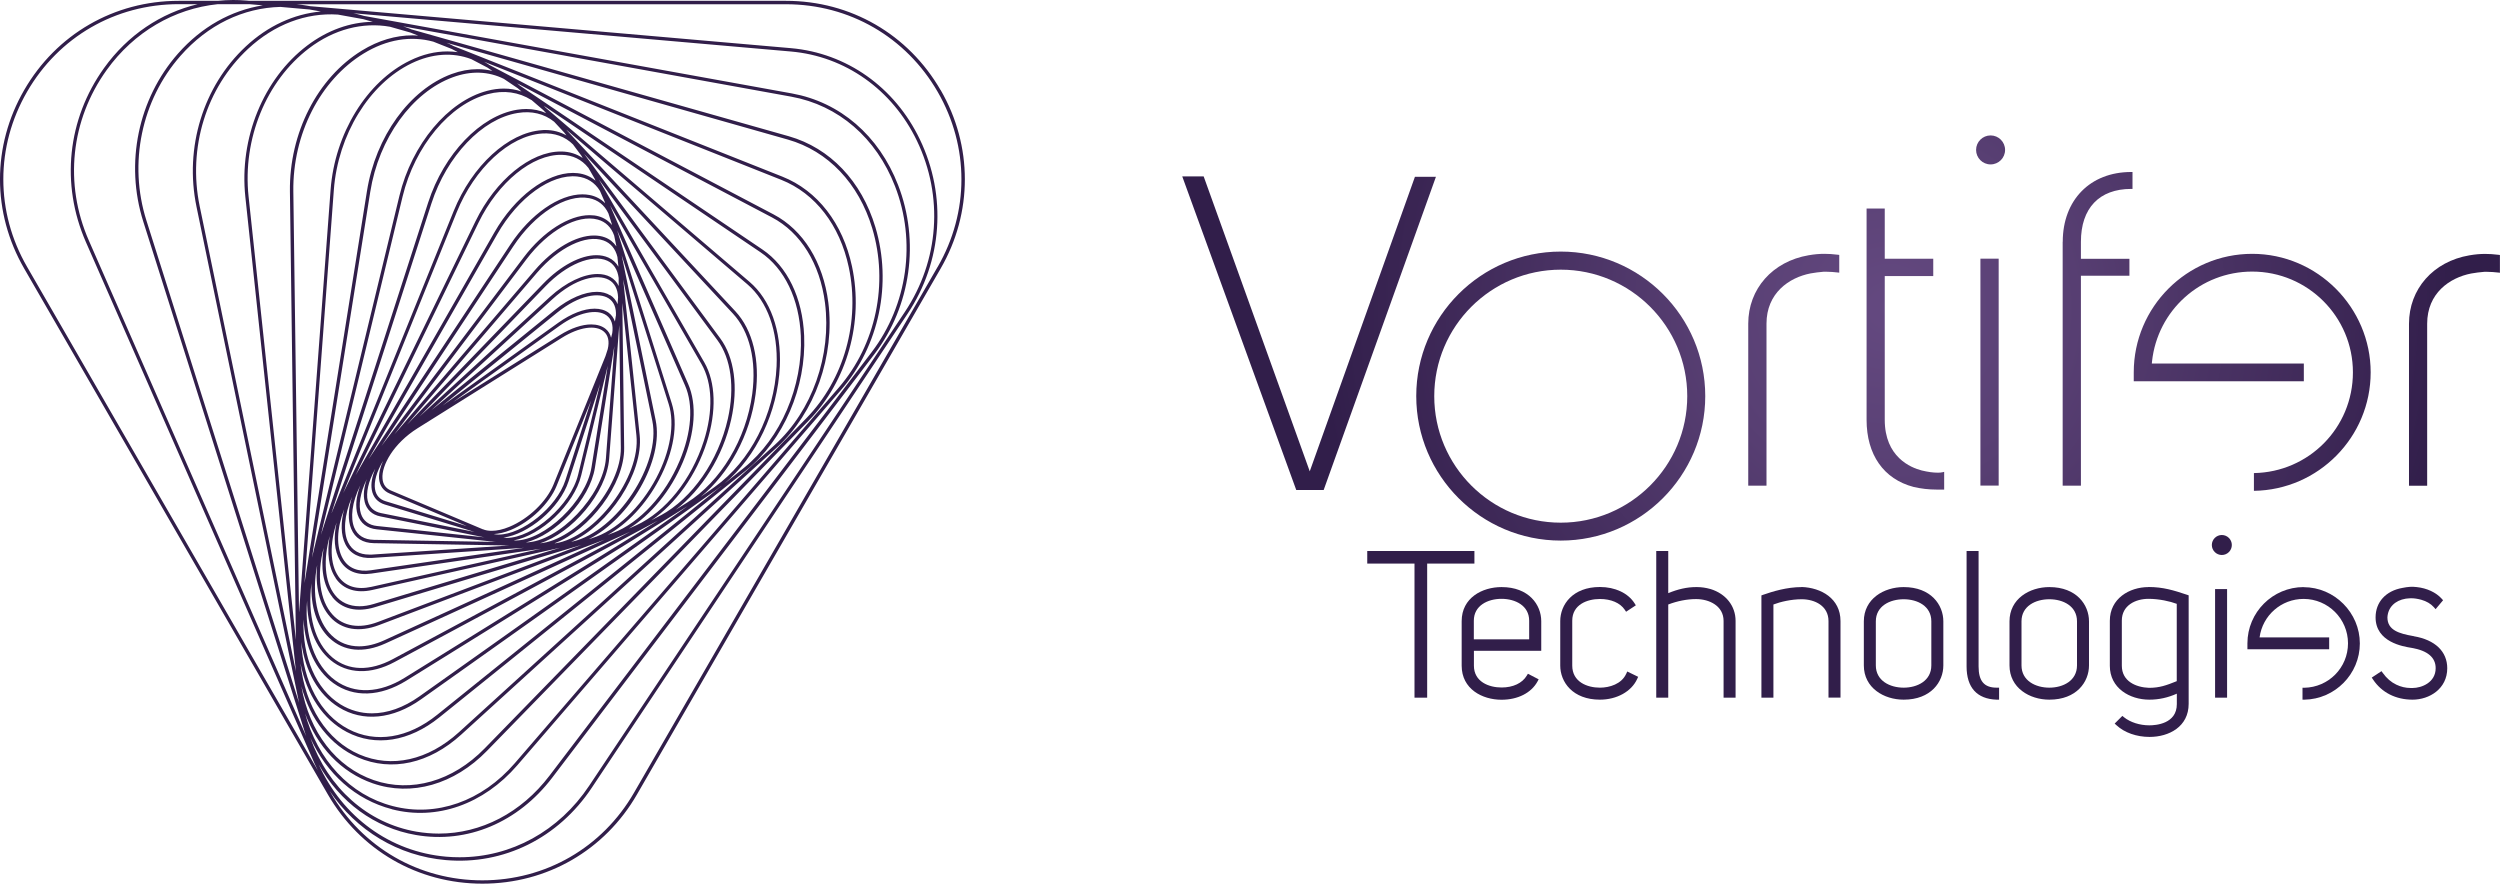
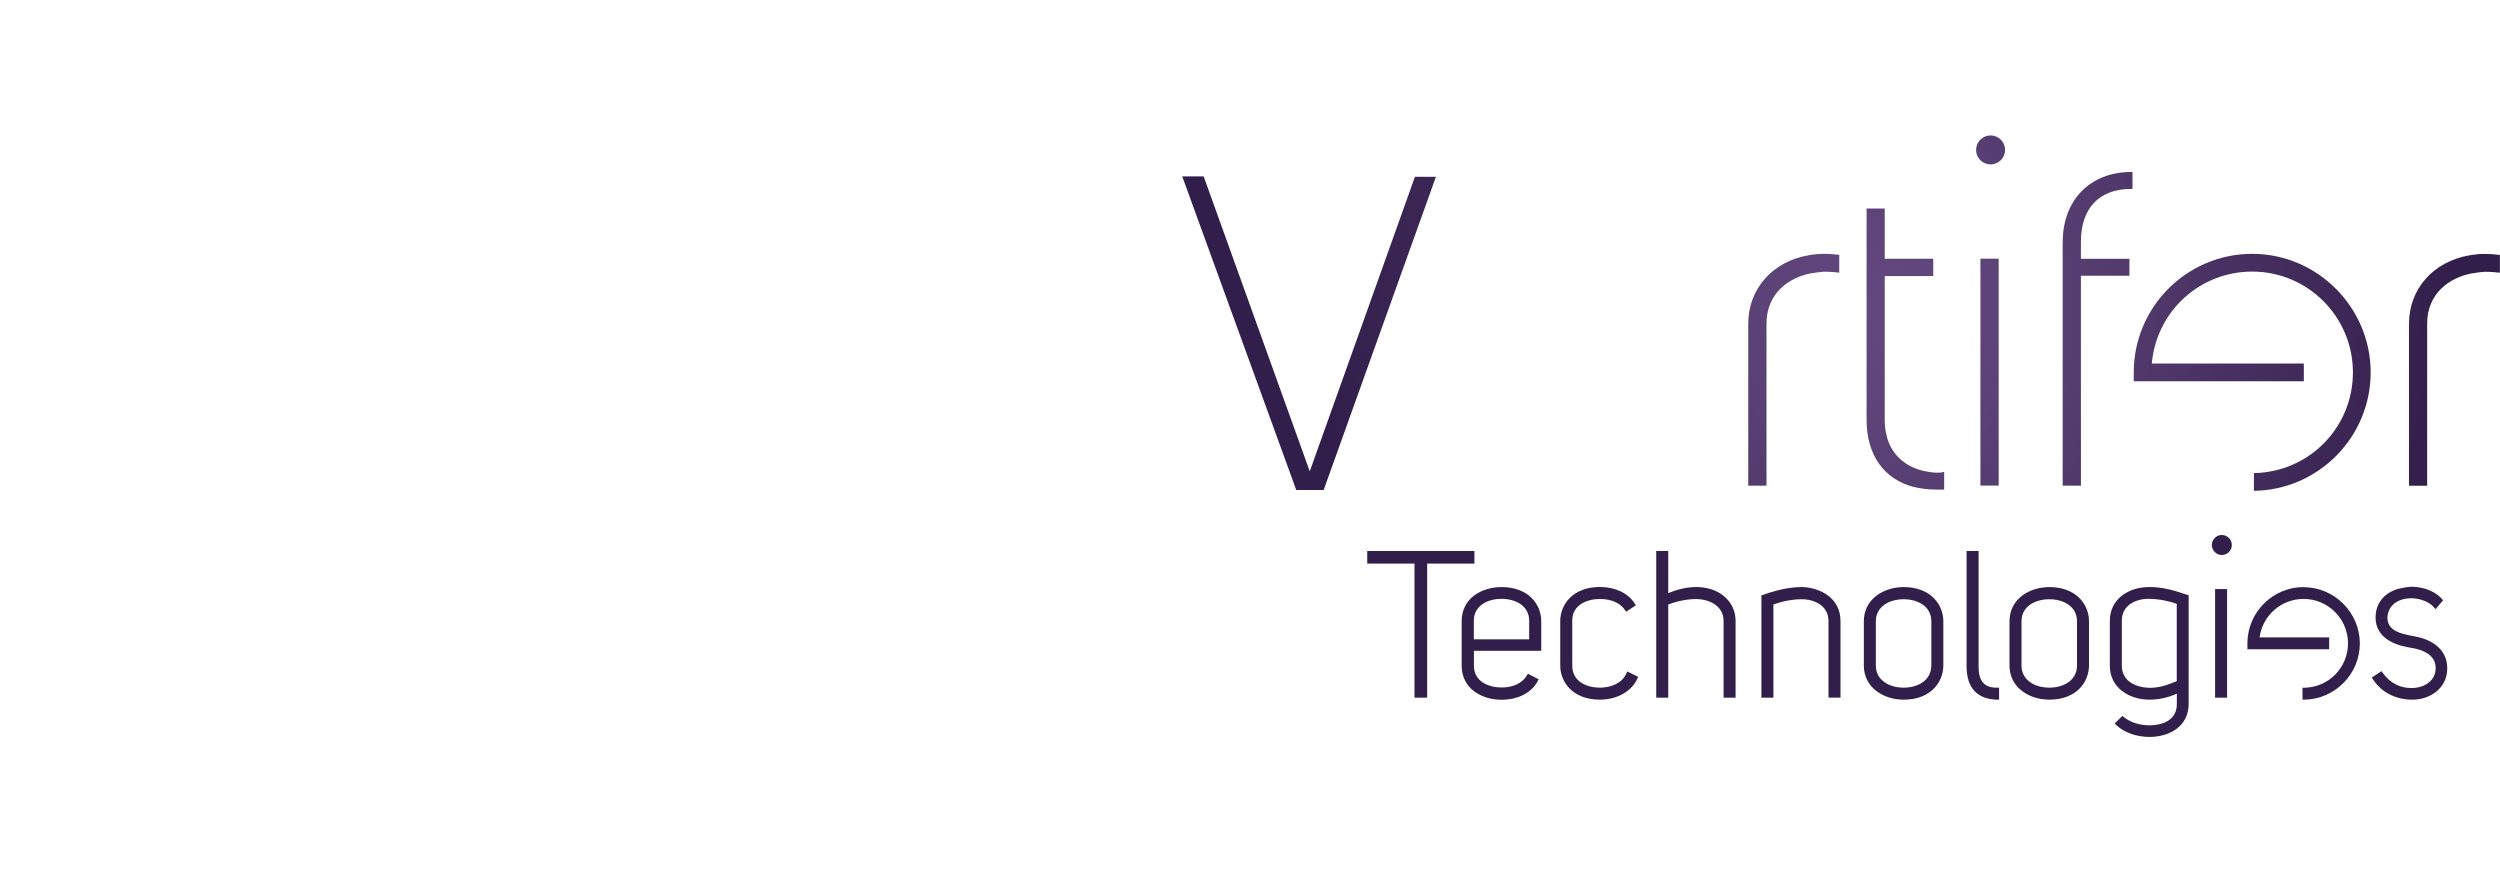
<svg xmlns="http://www.w3.org/2000/svg" xmlns:xlink="http://www.w3.org/1999/xlink" id="Ebene_1" viewBox="0 0 300 106.04">
  <defs>
    <style>
      .cls-1 {
        fill: url(#Neues_Verlaufsfeld_2-2);
      }

      .cls-2 {
        fill: url(#Neues_Verlaufsfeld_2-5);
      }

      .cls-3 {
        fill: url(#Neues_Verlaufsfeld_2-4);
      }

      .cls-4 {
        fill: url(#Neues_Verlaufsfeld_2-9);
      }

      .cls-5 {
        fill: url(#Neues_Verlaufsfeld_2-6);
      }

      .cls-6 {
        fill: url(#Neues_Verlaufsfeld_2-3);
      }

      .cls-7 {
        fill: url(#Neues_Verlaufsfeld_2-7);
      }

      .cls-8 {
        fill: url(#Neues_Verlaufsfeld_2-8);
      }

      .cls-9 {
        fill: #311e4a;
      }

      .cls-10 {
        fill: url(#Neues_Verlaufsfeld_2);
      }
    </style>
    <radialGradient id="Neues_Verlaufsfeld_2" data-name="Neues Verlaufsfeld 2" cx="226.67" cy="36.97" fx="226.67" fy="36.97" r="68.53" gradientUnits="userSpaceOnUse">
      <stop offset="0" stop-color="#644980" />
      <stop offset=".31" stop-color="#583f73" />
      <stop offset=".87" stop-color="#392452" />
      <stop offset="1" stop-color="#311e4a" />
    </radialGradient>
    <radialGradient id="Neues_Verlaufsfeld_2-2" data-name="Neues Verlaufsfeld 2" cy="36.97" fy="36.97" r="68.53" xlink:href="#Neues_Verlaufsfeld_2" />
    <radialGradient id="Neues_Verlaufsfeld_2-3" data-name="Neues Verlaufsfeld 2" cx="226.67" cy="36.97" fx="226.67" fy="36.97" r="68.53" xlink:href="#Neues_Verlaufsfeld_2" />
    <radialGradient id="Neues_Verlaufsfeld_2-4" data-name="Neues Verlaufsfeld 2" cx="226.67" cy="36.97" fx="226.67" fy="36.97" r="68.53" xlink:href="#Neues_Verlaufsfeld_2" />
    <radialGradient id="Neues_Verlaufsfeld_2-5" data-name="Neues Verlaufsfeld 2" cx="226.67" cy="36.97" fx="226.67" fy="36.97" r="68.53" xlink:href="#Neues_Verlaufsfeld_2" />
    <radialGradient id="Neues_Verlaufsfeld_2-6" data-name="Neues Verlaufsfeld 2" cx="226.67" fx="226.67" r="68.53" xlink:href="#Neues_Verlaufsfeld_2" />
    <radialGradient id="Neues_Verlaufsfeld_2-7" data-name="Neues Verlaufsfeld 2" cx="226.67" cy="36.97" fx="226.67" fy="36.97" r="68.53" xlink:href="#Neues_Verlaufsfeld_2" />
    <radialGradient id="Neues_Verlaufsfeld_2-8" data-name="Neues Verlaufsfeld 2" cx="226.67" cy="36.97" fx="226.67" fy="36.97" r="68.53" xlink:href="#Neues_Verlaufsfeld_2" />
    <radialGradient id="Neues_Verlaufsfeld_2-9" data-name="Neues Verlaufsfeld 2" cx="226.67" cy="36.97" fx="226.67" fy="36.97" r="68.53" xlink:href="#Neues_Verlaufsfeld_2" />
  </defs>
-   <path class="cls-9" d="M112.52,32.02l-36.44,63.11c-3.8,6.58-10.6,10.51-18.2,10.51s-14.4-3.93-18.2-10.51l-.13-.22c3.22,4.77,8.22,7.8,13.94,8.3,6.95.61,13.51-2.64,17.53-8.69l37.89-56.87c4.19-6.29,4.74-14.12,1.47-20.93-3.01-6.27-8.79-10.35-15.46-10.94L37.2.74l-.28-.05c-.45-.08-.91-.14-1.36-.18h58.76c7.6,0,14.4,3.93,18.2,10.51,3.8,6.58,3.8,14.43,0,21.01M33.66.83l3.49.31,1.35.24c-3.21.29-6.34,1.71-9,4.19-5.12,4.77-7.39,12.14-5.92,19.24l12.31,59.53L17.57,26.46c-2.17-6.86-.6-14.43,4.09-19.76,3.27-3.72,7.52-5.76,12-5.87M31.54.64c-3.8.61-7.35,2.58-10.18,5.79-4.79,5.44-6.38,13.16-4.17,20.15l19.42,61.38c.04.13.09.26.14.4L10.66,28.86c-2.98-6.79-2.18-14.45,2.15-20.47C16.08,3.84,20.9,1.04,26.14.5h3.77l1.63.14ZM23.73.5c-4.42,1.05-8.41,3.71-11.24,7.66-4.41,6.14-5.22,13.94-2.19,20.87l27.44,62.58c.13.29.26.56.4.84L3.25,32.02c-3.8-6.58-3.8-14.43,0-21.01C7.05,4.43,13.85.5,21.45.5h2.28ZM35.51,80.55l-11.55-55.82c-1.44-6.97.78-14.19,5.81-18.87,3.15-2.93,6.96-4.36,10.78-4.11l3.04.55,1.14.32c-2.7.03-5.43,1-7.87,2.85-5.26,3.99-8.17,11.12-7.42,18.15l6.07,56.92ZM35.52,76.89l-5.69-53.31c-.74-6.9,2.11-13.88,7.26-17.79,3-2.28,6.44-3.16,9.71-2.58l2.46.7.93.37c-.23-.02-.46-.04-.69-.04-2.02,0-4.09.61-6.08,1.83-5.33,3.27-8.72,9.9-8.63,16.9l.72,53.92ZM35.88,73.41l-.68-50.44c-.09-6.86,3.22-13.36,8.44-16.55,2.76-1.69,5.65-2.16,8.36-1.42l2.22.88.72.38c-.42-.06-.84-.09-1.27-.09-1.46,0-2.96.36-4.46,1.09-5.2,2.52-9.04,8.76-9.54,15.53l-3.78,50.63ZM36.06,79.61c.74,3.74,2.69,6.72,5.56,8.23,3.43,1.8,7.48,1.16,11.11-1.76l36.82-29.65c4.48-3.61,7.21-9.94,6.95-16.13-.19-4.56-2.02-8.34-5.01-10.36l-29.11-19.67-.13-.11c-.07-.06-.14-.11-.21-.17l30.6,16.1c3.44,1.81,5.76,5.55,6.36,10.27.8,6.29-1.56,12.97-6.03,17.03l-37.89,34.47c-3.72,3.38-8.08,4.35-11.97,2.67-3.89-1.69-6.49-5.78-7.05-10.91M36.16,82.34c1.07,4,3.48,7.11,6.79,8.55,4.04,1.75,8.56.75,12.4-2.74l37.89-34.47c4.56-4.15,6.97-10.97,6.16-17.38-.62-4.85-3.01-8.7-6.57-10.57L58.7,7.78l-.16-.11c-.15-.1-.3-.17-.45-.26l35.66,14.17c4.08,1.62,7.03,5.44,8.1,10.48,1.39,6.53-.56,13.48-5.09,18.13l-38.6,39.62c-3.84,3.94-8.81,5.36-13.3,3.81-4.54-1.57-7.73-5.74-8.7-11.27M36.53,70.11l3.53-47.31c.5-6.63,4.24-12.74,9.32-15.2,2.47-1.19,4.95-1.35,7.18-.5l1.93,1.01.59.4c-.57-.14-1.16-.21-1.77-.21-1.01,0-2.05.19-3.11.58-5.04,1.86-9.13,7.51-10.17,14.08l-7.51,47.14ZM36.42,74.32c.19,3.32,1.44,6.11,3.59,7.66,2.43,1.75,5.61,1.64,8.75-.3l33.74-20.94-32.19,22.84c-1.89,1.34-3.84,2.02-5.68,2.02-1.33,0-2.61-.36-3.77-1.07-2.97-1.85-4.58-5.64-4.44-10.2M86.58,58.31l-34.11,27.46c-3.5,2.82-7.39,3.45-10.67,1.72-3.37-1.77-5.43-5.66-5.65-10.45.46,3.48,2.02,6.29,4.5,7.83,2.89,1.8,6.5,1.45,9.89-.96l35.47-25.17c.19-.14.38-.29.57-.44M85.78,58.42l-1.7,1.21c3.41-2.79,5.94-7.43,6.59-12.32.55-4.09-.34-7.71-2.42-9.95l-20.21-21.7-.07-.09,21.72,18.55c2.41,2.06,3.69,5.64,3.5,9.83-.26,5.78-3.17,11.46-7.41,14.47M65.28,12.71l25.98,17.56c2.89,1.95,4.65,5.61,4.84,10.05.25,6.07-2.42,12.27-6.81,15.81l-2.36,1.9c3.83-3.21,6.4-8.59,6.65-14.06.19-4.31-1.13-8.01-3.64-10.15l-24.47-20.9-.11-.12s-.06-.05-.08-.08M63.78,12l1.41,1.21.35.37c-.73-.33-1.53-.5-2.38-.5-.36,0-.74.03-1.12.09-4.39.72-8.77,5.29-10.66,11.13l-12.87,39.88,9.8-40.59c1.46-6.05,5.67-11.11,10.24-12.3,1.92-.5,3.71-.24,5.21.71M37.42,67.03l7.01-44c1.02-6.42,5.01-11.96,9.91-13.76,2.18-.8,4.3-.72,6.13.2l1.66,1.12.45.39c-.67-.23-1.38-.35-2.12-.35-.65,0-1.32.09-2,.27-4.71,1.23-9.04,6.42-10.53,12.6l-10.52,43.54ZM78.95,62.47l-30.4,18.87c-2.99,1.86-6.01,1.97-8.3.32-2.51-1.82-3.74-5.41-3.4-9.59.01,3.04.98,5.62,2.81,7.14,2.02,1.68,4.83,1.77,7.69.23l31.6-16.97ZM79.28,61.84l-1.12.6c2.91-1.97,5.39-5.4,6.66-9.38,1.18-3.7,1.07-7.19-.3-9.57l-12.65-21.94,14.22,19.27c1.64,2.22,2.1,5.66,1.25,9.44-1.13,5.02-4.29,9.57-8.06,11.59M70.12,18.49l17.83,19.14c2,2.15,2.85,5.66,2.32,9.63-.72,5.43-3.8,10.55-7.83,13.06l-1.36.85c3.14-2.37,5.67-6.42,6.66-10.82.87-3.89.39-7.45-1.32-9.76l-16.3-22.09ZM70.6,20.13l.76,1.32.1.23c-.6-.5-1.32-.81-2.16-.9-.18-.02-.36-.03-.54-.03-3.18,0-6.98,2.85-9.44,7.15l-16.66,29.15,14.76-30.33c2.37-4.87,6.47-8.21,9.98-8.14,1.33.03,2.41.56,3.2,1.56M68.78,17.36l.98,1.32.16.28c-.72-.49-1.57-.76-2.51-.78-.04,0-.08,0-.12,0-3.63,0-7.82,3.42-10.23,8.37l-15.88,32.63,13.62-33.7c2.14-5.3,6.35-9.19,10.24-9.46,1.5-.1,2.77.36,3.75,1.34M39.79,61.55l11.98-37.13c1.84-5.7,6.09-10.17,10.34-10.86,1.69-.28,3.18.08,4.39,1.05l1.22,1.31.25.33c-.75-.42-1.6-.65-2.53-.65-.14,0-.28,0-.42.02-4.03.28-8.38,4.27-10.58,9.71l-14.64,36.22ZM71.05,64.58l-.38.11c4.83-2.39,9.01-9.42,8.01-14.26l-4.08-19.8,5.65,17.88c.74,2.36.19,5.66-1.49,8.84-1.9,3.59-4.85,6.36-7.7,7.22M73.58,63.94l-.66.25c2.35-1.3,4.61-3.69,6.17-6.64,1.76-3.32,2.31-6.66,1.52-9.15l-6.55-20.75,8.14,18.6c1.03,2.34.79,5.65-.65,9.06-1.73,4.12-4.79,7.43-7.98,8.64M73.18,24.61l11,19.08c1.32,2.29,1.42,5.66.27,9.25-1.48,4.62-4.59,8.5-8.11,10.1l-.89.4c2.64-1.62,5.03-4.51,6.49-7.98,1.48-3.51,1.71-6.93.64-9.38l-9.4-21.48ZM73.01,25.61l.41,1.29.02.1c-.41-.5-.95-.86-1.6-1.04-.34-.1-.71-.14-1.09-.14-2.46,0-5.55,1.94-7.91,5.07l-17.07,22.63,15.81-23.94c2.6-3.94,6.35-6.33,9.11-5.8,1.06.2,1.85.83,2.32,1.83M44.2,55.16l15.47-27.06c2.52-4.41,6.46-7.25,9.59-6.92,1.18.13,2.11.71,2.73,1.72l.57,1.31.05.17c-.5-.5-1.12-.84-1.86-.98-.28-.05-.56-.08-.86-.08-2.79,0-6.23,2.36-8.66,6.05l-17.04,25.8ZM45.02,56.3c-.37.88-.53,1.73-.41,2.46.15.9.69,1.51,1.56,1.78l10.77,3.29-11.22-2.26c-.84-.17-1.39-.68-1.59-1.47-.23-.94.06-2.32.88-3.8M43.23,58.27c-.48,1.29-.63,2.52-.31,3.5.34,1.02,1.12,1.63,2.28,1.75l14.28,1.51-14.62-.25c-1.15-.02-1.96-.53-2.35-1.46-.48-1.16-.29-3.01.71-5.04M74.24,33.34v.98c-.21-.47-.55-.84-1.01-1.09-.44-.24-.96-.35-1.53-.35-1.67,0-3.78.99-5.72,2.76l-15.64,14.35,15.13-15.65c2.53-2.62,5.57-3.88,7.39-3.06.78.35,1.25,1.07,1.38,2.07M74.09,30.83l.12,1.17c-.28-.48-.68-.86-1.2-1.09-.43-.19-.91-.29-1.43-.29-1.9,0-4.3,1.25-6.41,3.44l-16.32,16.89,15.59-18.22c2.6-3.04,5.89-4.63,7.99-3.87.86.31,1.42.99,1.66,1.97M47.33,52.12l15.83-20.99c2.63-3.48,6.15-5.45,8.57-4.78.95.26,1.62.92,1.97,1.92l.26,1.26v.03c-.34-.49-.8-.87-1.38-1.08-.4-.15-.84-.22-1.3-.22-2.16,0-4.86,1.55-7.13,4.2l-16.82,19.66ZM55.95,63.11l-9.67-2.96c-.73-.22-1.16-.71-1.28-1.46-.14-.87.19-2.1.97-3.38-.34.75-.53,1.48-.48,2.13.07.84.5,1.46,1.26,1.78l9.2,3.88ZM59.83,64.15c-.2,0-.39-.02-.58-.06.62-.04,1.3-.19,2.03-.49,2.39-.99,4.65-3.17,5.51-5.29l4.15-10.26-3.09,9.57c-1.06,3.29-5.21,6.53-8.02,6.53M60.78,64.54c-.13,0-.25-.02-.37-.03,2.94-.38,6.76-3.49,7.82-6.76l3.78-11.68-2.63,10.87c-.89,3.68-5.46,7.61-8.59,7.61M61.85,64.86c-.07,0-.14,0-.21-.01,3.24-.59,7.25-4.25,8.11-7.82l3.18-13.14-1.95,12.18c-.65,4.07-5.64,8.79-9.14,8.79M73.72,41.53l-1.01,13.48c-.34,4.46-5.69,10.04-9.61,10.08,3.54-.87,7.68-5.11,8.29-8.96l2.33-14.6ZM73.22,35.44c-.44-.28-.99-.42-1.6-.42-1.46,0-3.3.77-5.04,2.18l-14.82,12.03,14.5-13.3c2.85-2.61,5.46-3.07,6.78-2.36.71.38,1.09,1.12,1.13,2.1l-.06.83c-.18-.45-.47-.82-.88-1.08M73.9,37.9l-.11.69c-.14-.43-.39-.79-.75-1.06-.45-.33-1.03-.49-1.69-.49-1.26,0-2.82.59-4.37,1.7l-13.88,9.94,13.74-11.15c2.7-2.19,5.05-2.45,6.18-1.74.65.41.95,1.15.89,2.12M54.32,48.28l12.88-9.22c2.19-1.57,4.44-2.05,5.59-1.21.59.43.82,1.17.68,2.12l-.14.56c-.1-.42-.31-.78-.64-1.05-.44-.37-1.05-.55-1.75-.55-1.09,0-2.41.44-3.75,1.28l-12.88,8.07ZM57.95,63.52l-11.04-4.66c-.62-.26-.96-.74-1.01-1.44-.13-1.56,1.31-4.21,4.21-6.03l17.31-10.85c2.06-1.29,4.04-1.59,5.03-.76.54.45.7,1.18.48,2.11l-.27.84-6.24,15.42c-.82,2.03-3,4.12-5.3,5.07-.77.32-1.49.48-2.12.48-.39,0-.75-.06-1.05-.19M64.76,65.21c3.84-1.2,8.03-6.06,8.34-10.17l1.21-16.03.19,14.73c.06,4.73-5.38,11.12-9.74,11.46M66.61,65.19h-.06c4.16-1.55,8.41-7.08,8.35-11.45l-.22-17.39,1.69,15.91c.53,4.98-4.94,12.23-9.75,12.94M76.76,52.21l-1.98-18.67,3.5,16.97c1.07,5.17-4.29,13.29-9.56,14.47l-.18.04c4.48-1.96,8.71-8.21,8.22-12.82M40.81,67.28c.74,1.25,2.07,1.8,3.75,1.55l20.36-2.98-20.35,4.57c-1.75.39-3.12-.04-3.96-1.25-1.03-1.5-1.05-3.89-.22-6.46-.39,1.78-.28,3.4.42,4.57M41.44,65.3c.58,1.16,1.72,1.74,3.2,1.65l18.24-1.21-18.37,2.69c-1.53.22-2.69-.24-3.35-1.36-.85-1.44-.75-3.63.14-5.96-.43,1.6-.41,3.08.14,4.19M42.15,63.47c.45,1.1,1.39,1.69,2.71,1.71l16.21.28-16.46,1.09c-.1,0-.2,0-.3,0-1.18,0-2.05-.49-2.52-1.44-.61-1.21-.52-3.23.46-5.5-.47,1.45-.53,2.81-.11,3.84M43.75,60.2c.24.96.89,1.57,1.9,1.77l12.47,2.51-12.87-1.36c-.99-.1-1.66-.61-1.94-1.48-.32-.98-.1-2.5.71-4.14-.35.98-.46,1.92-.26,2.7M39.62,74.04c1.4,1.53,3.48,1.88,5.86.97l27.09-10.26-26.47,12.09c-1.06.48-2.07.72-3.01.72-1.26,0-2.38-.43-3.28-1.3-1.82-1.74-2.42-4.92-1.75-8.46-.26,2.56.26,4.8,1.56,6.23M39.88,71.65c1.14,1.43,2.94,1.87,5.08,1.22l24.81-7.48-24.43,9.25c-2.22.84-4.15.53-5.42-.87-1.57-1.72-1.93-4.73-1.08-8.03-.39,2.38-.07,4.5,1.05,5.9M40.28,69.39c.92,1.34,2.48,1.84,4.38,1.41l22.56-5.07-22.38,6.75c-.6.18-1.17.27-1.71.27-1.21,0-2.23-.46-2.94-1.36-1.25-1.57-1.41-4.21-.62-7.07-.36,2.01-.14,3.82.72,5.06M39.53,76.56c1.7,1.62,4.09,1.85,6.73.65l29.37-13.41-28.48,15.29c-2.76,1.48-5.33,1.42-7.25-.18-2.14-1.79-3.03-5.11-2.52-8.93-.12,2.75.6,5.11,2.15,6.59M47.02,97.11c5.37,1.39,11-.58,15.06-5.28l38.89-45.09c4.54-5.26,6.1-12.72,4.08-19.47-1.66-5.54-5.45-9.51-10.39-10.92L49.39,3.53l-.22-.09c-.27-.11-.53-.19-.8-.28l46.58,8.44c5.66,1.03,10.2,4.94,12.45,10.74,2.58,6.63,1.51,14.25-2.78,19.89l-38.68,50.85c-3.4,4.47-8.22,6.95-13.28,6.95-.89,0-1.78-.08-2.68-.23-5.88-1.02-10.59-5.22-12.75-11.29,1.97,4.36,5.44,7.46,9.79,8.59M36.56,85.48c1.49,4.14,4.37,7.2,8.17,8.52,4.64,1.61,9.77.15,13.72-3.91l38.6-39.62c4.62-4.75,6.61-11.83,5.19-18.5-1.1-5.17-4.15-9.1-8.35-10.77L54.38,5.51l-.18-.1c-.2-.11-.41-.19-.62-.28l40.97,11.62c4.81,1.37,8.5,5.25,10.12,10.65,1.98,6.61.45,13.93-4,19.09l-38.89,45.09c-3.95,4.58-9.43,6.51-14.65,5.15-5.14-1.33-9.02-5.5-10.56-11.25M38.22,91.69c2.54,4.56,6.71,7.65,11.69,8.51,6.15,1.07,12.26-1.5,16.35-6.87l38.68-50.85c4.37-5.75,5.46-13.52,2.83-20.28-2.3-5.93-6.95-9.94-12.75-10.99L43.68,1.91l-.25-.07c-.34-.1-.68-.18-1.02-.25l52.49,4.59c6.53.57,12.18,4.58,15.13,10.71,3.21,6.68,2.67,14.36-1.44,20.53l-37.89,56.87c-3.63,5.45-9.36,8.58-15.55,8.58-.54,0-1.08-.02-1.62-.07-6.72-.59-12.42-4.74-15.31-11.12M112.87,10.81C108.99,4.1,102.06.1,94.32.1H29.92l-.32-.03c-.55-.05-1.09-.07-1.63-.07-.62,0-1.23.04-1.84.1h-4.69C13.71.1,6.77,4.1,2.9,10.81c-3.87,6.7-3.87,14.71,0,21.41l36.44,63.11c3.87,6.7,10.8,10.71,18.55,10.71s14.68-4,18.55-10.71l36.44-63.11c3.87-6.7,3.87-14.71,0-21.41" />
  <g>
    <g>
      <path class="cls-9" d="M276.44,70.45c-3.72,0-6.75,3.03-6.75,6.75v.71h9.81v-1.42h-8.35c.35-2.64,2.6-4.62,5.28-4.62,2.94,0,5.33,2.39,5.33,5.33s-2.35,5.28-5.24,5.33h-.22v1.43h.23c3.67-.06,6.65-3.08,6.65-6.75s-3.03-6.75-6.75-6.75Z" />
      <polygon class="cls-9" points="176.93 66.12 164.07 66.12 164.07 67.63 169.74 67.63 169.74 83.72 171.26 83.72 171.26 67.63 176.93 67.63 176.93 66.12" />
      <path class="cls-9" d="M180.18,70.45c-2.3,0-4.78,1.28-4.78,4.09v5.34c0,2.81,2.48,4.09,4.78,4.09,1.96,0,3.57-.82,4.32-2.19l.14-.26-1.29-.67-.14.23c-.54.9-1.64,1.42-3.02,1.42-1.53,0-3.32-.69-3.32-2.62v-1.78h8.08v-3.56c0-1.97-1.49-4.09-4.76-4.09ZM176.86,76.72v-2.24c0-1.81,1.67-2.62,3.32-2.62s3.32.81,3.32,2.62v2.24h-6.64Z" />
      <path class="cls-9" d="M195.14,80.86c-.55,1.22-1.99,1.66-3.15,1.66-1.53,0-3.32-.69-3.32-2.65v-5.39c0-1.92,1.79-2.6,3.32-2.6,1.34,0,2.43.47,2.98,1.29l.16.24,1.17-.77-.15-.24c-.78-1.23-2.34-1.96-4.16-1.96-3.27,0-4.76,2.12-4.76,4.09v5.34c0,1.97,1.49,4.09,4.76,4.09,2.02,0,3.78-.97,4.47-2.48l.12-.26-1.31-.64-.12.27Z" />
      <path class="cls-9" d="M205.24,70.68c-.53-.15-1.06-.23-1.59-.23h-.14c-1.06,0-2.17.25-3.32.73v-5.06h-1.44v17.6h1.44v-11.18c1.09-.42,2.27-.65,3.34-.65,1.59,0,3.3.82,3.3,2.62v9.21h1.44v-9.21c0-1.79-1.16-3.26-3.02-3.83Z" />
      <path class="cls-9" d="M216.2,70.45c-1.78,0-3.5.53-4.64.93l-.19.07v12.27h1.44v-11.18c.83-.32,2.14-.63,3.39-.63,1.6,0,3.22.81,3.22,2.62v9.18h1.44v-9.18c0-2.72-2.34-4.01-4.66-4.09Z" />
      <path class="cls-9" d="M228.44,70.45c-2.38,0-4.78,1.41-4.78,4.11v5.29c0,2.7,2.41,4.11,4.78,4.11,3.27,0,4.76-2.13,4.76-4.11v-5.29c0-1.98-1.49-4.11-4.76-4.11ZM231.76,74.56v5.29c0,1.84-1.67,2.67-3.32,2.67s-3.34-.83-3.34-2.67v-5.29c0-1.83,1.68-2.65,3.34-2.65s3.32.82,3.32,2.65Z" />
      <path class="cls-9" d="M237.43,79.97v-13.85h-1.44v13.85c0,2.53,1.24,3.91,3.6,3.99h.3s0-1.44,0-1.44h-.29c-1.5,0-2.17-.79-2.17-2.55Z" />
      <path class="cls-9" d="M245.92,70.45c-2.38,0-4.78,1.41-4.78,4.11v5.29c0,2.7,2.41,4.11,4.78,4.11,3.27,0,4.76-2.13,4.76-4.11v-5.29c0-1.98-1.49-4.11-4.76-4.11ZM249.24,74.56v5.29c0,1.84-1.67,2.67-3.32,2.67s-3.34-.83-3.34-2.67v-5.29c0-1.83,1.68-2.65,3.34-2.65s3.32.82,3.32,2.65Z" />
      <path class="cls-9" d="M257.82,70.45c-2.31,0-4.64,1.39-4.64,4.04v5.41c0,2.67,2.38,4.06,4.74,4.06,1.14,0,2.22-.24,3.3-.72v1.25c0,2.37-2.52,2.55-3.3,2.55-1.15,0-2.28-.36-3.04-.97l-.2-.16-.92.92.22.2c.96.89,2.41,1.4,3.97,1.4,2.33,0,4.69-1.23,4.69-3.97v-13.02l-.2-.07c-1.61-.54-2.88-.93-4.61-.93ZM257.82,71.86c1.27,0,2.6.3,3.39.6v9.28c-1.26.51-2.08.8-3.33.8-1.58-.06-3.26-.79-3.26-2.65v-5.43c0-1.79,1.61-2.6,3.2-2.6Z" />
      <path class="cls-9" d="M266.62,64.2c-.66,0-1.2.54-1.2,1.2s.54,1.2,1.2,1.2,1.2-.54,1.2-1.2-.54-1.2-1.2-1.2Z" />
      <rect class="cls-9" x="265.81" y="70.69" width="1.44" height="13.03" />
-       <path class="cls-9" d="M289.67,76.34l-.13-.02c-1.61-.29-3.05-.68-3.05-2.23.06-1.19.89-2.03,2.2-2.25.22-.02.44-.05.64-.05.38,0,.78.06,1.22.18.64.18,1.14.48,1.5.88l.22.25.9-1.07-.17-.19c-.68-.75-1.77-1.26-2.99-1.39-.57-.07-1.03-.04-1.72.1-1.99.35-3.22,1.7-3.22,3.53,0,2.97,3.28,3.5,4.35,3.67,1.9.33,2.86,1.15,2.86,2.43,0,1.73-1.7,2.38-2.77,2.38h-.22c-.61,0-1.19-.14-1.73-.4-.63-.3-1.16-.76-1.62-1.4l-.16-.22-1.17.77.16.24c1.04,1.56,2.73,2.41,4.74,2.41s4.16-1.3,4.16-3.77c0-2.01-1.46-3.41-4.01-3.84Z" />
+       <path class="cls-9" d="M289.67,76.34l-.13-.02c-1.61-.29-3.05-.68-3.05-2.23.06-1.19.89-2.03,2.2-2.25.22-.02.44-.05.64-.05.38,0,.78.06,1.22.18.64.18,1.14.48,1.5.88l.22.25.9-1.07-.17-.19c-.68-.75-1.77-1.26-2.99-1.39-.57-.07-1.03-.04-1.72.1-1.99.35-3.22,1.7-3.22,3.53,0,2.97,3.28,3.5,4.35,3.67,1.9.33,2.86,1.15,2.86,2.43,0,1.73-1.7,2.38-2.77,2.38h-.22c-.61,0-1.19-.14-1.73-.4-.63-.3-1.16-.76-1.62-1.4l-.16-.22-1.17.77.16.24c1.04,1.56,2.73,2.41,4.74,2.41s4.16-1.3,4.16-3.77c0-2.01-1.46-3.41-4.01-3.84" />
    </g>
    <g>
      <path class="cls-10" d="M232.5,56.72c-.53,0-1.11-.08-1.88-.26-1.34-.34-4.45-1.62-4.45-6.08v-17.25h5.82v-2.08h-5.82v-6.03h-2.18v25.36c0,4.18,2.05,7.11,5.63,8.05.89.21,1.83.32,2.79.32h.89v-2.13l-.2.05c-.19.05-.38.05-.59.05Z" />
      <path class="cls-1" d="M218.92,30.46c-.6,0-1.18.05-1.88.17-4.34.74-7.25,4.04-7.25,8.21v19.44h2.19v-19.44c0-3.68,2.72-5.53,5.28-6.03.52-.1,1.04-.15,1.55-.2h.4c.41,0,.9.04,1.33.09l.17.02v-2.13l-.14-.02c-.63-.08-1.15-.11-1.65-.11Z" />
-       <path class="cls-6" d="M187.29,30.19c-9.56,0-17.34,7.78-17.34,17.34s7.78,17.34,17.34,17.34,17.34-7.78,17.34-17.34-7.78-17.34-17.34-17.34ZM187.29,62.72c-8.37,0-15.18-6.81-15.18-15.18s6.81-15.18,15.18-15.18,15.18,6.81,15.18,15.18-6.81,15.18-15.18,15.18Z" />
      <polygon class="cls-3" points="169.79 21.22 157.17 56.56 144.44 21.17 141.87 21.17 155.55 58.8 158.84 58.8 172.31 21.22 169.79 21.22" />
      <path class="cls-2" d="M238.87,16.25c-.96,0-1.74.78-1.74,1.74s.78,1.74,1.74,1.74,1.74-.78,1.74-1.74-.78-1.74-1.74-1.74Z" />
      <rect class="cls-5" x="237.65" y="31.04" width="2.19" height="27.23" />
      <path class="cls-7" d="M299.86,30.58c-.63-.08-1.15-.11-1.65-.11-.6,0-1.18.05-1.88.17-4.34.74-7.25,4.04-7.25,8.21v19.44h2.18v-19.44c0-3.68,2.72-5.53,5.28-6.03.52-.1,1.04-.15,1.56-.2h.39c.41,0,.88.04,1.33.09l.17.02v-2.13l-.14-.02Z" />
      <path class="cls-8" d="M247.52,29.02v29.26h2.19v-25.19h5.82v-2.03h-5.82v-2.05c0-4.03,2.2-6.34,6.03-6.34h.16v-2.03h-.16c-4.91,0-8.21,3.36-8.21,8.37Z" />
      <path class="cls-4" d="M270.27,30.46c-7.84,0-14.22,6.38-14.22,14.22v1.07h20.41v-2.13h-18.24l.02-.23c.66-6.16,5.83-10.8,12.02-10.8,6.67,0,12.09,5.42,12.09,12.09s-5.31,11.98-11.88,12.09v2.13c7.75-.11,14.01-6.45,14.01-14.22s-6.38-14.22-14.22-14.22Z" />
    </g>
  </g>
</svg>